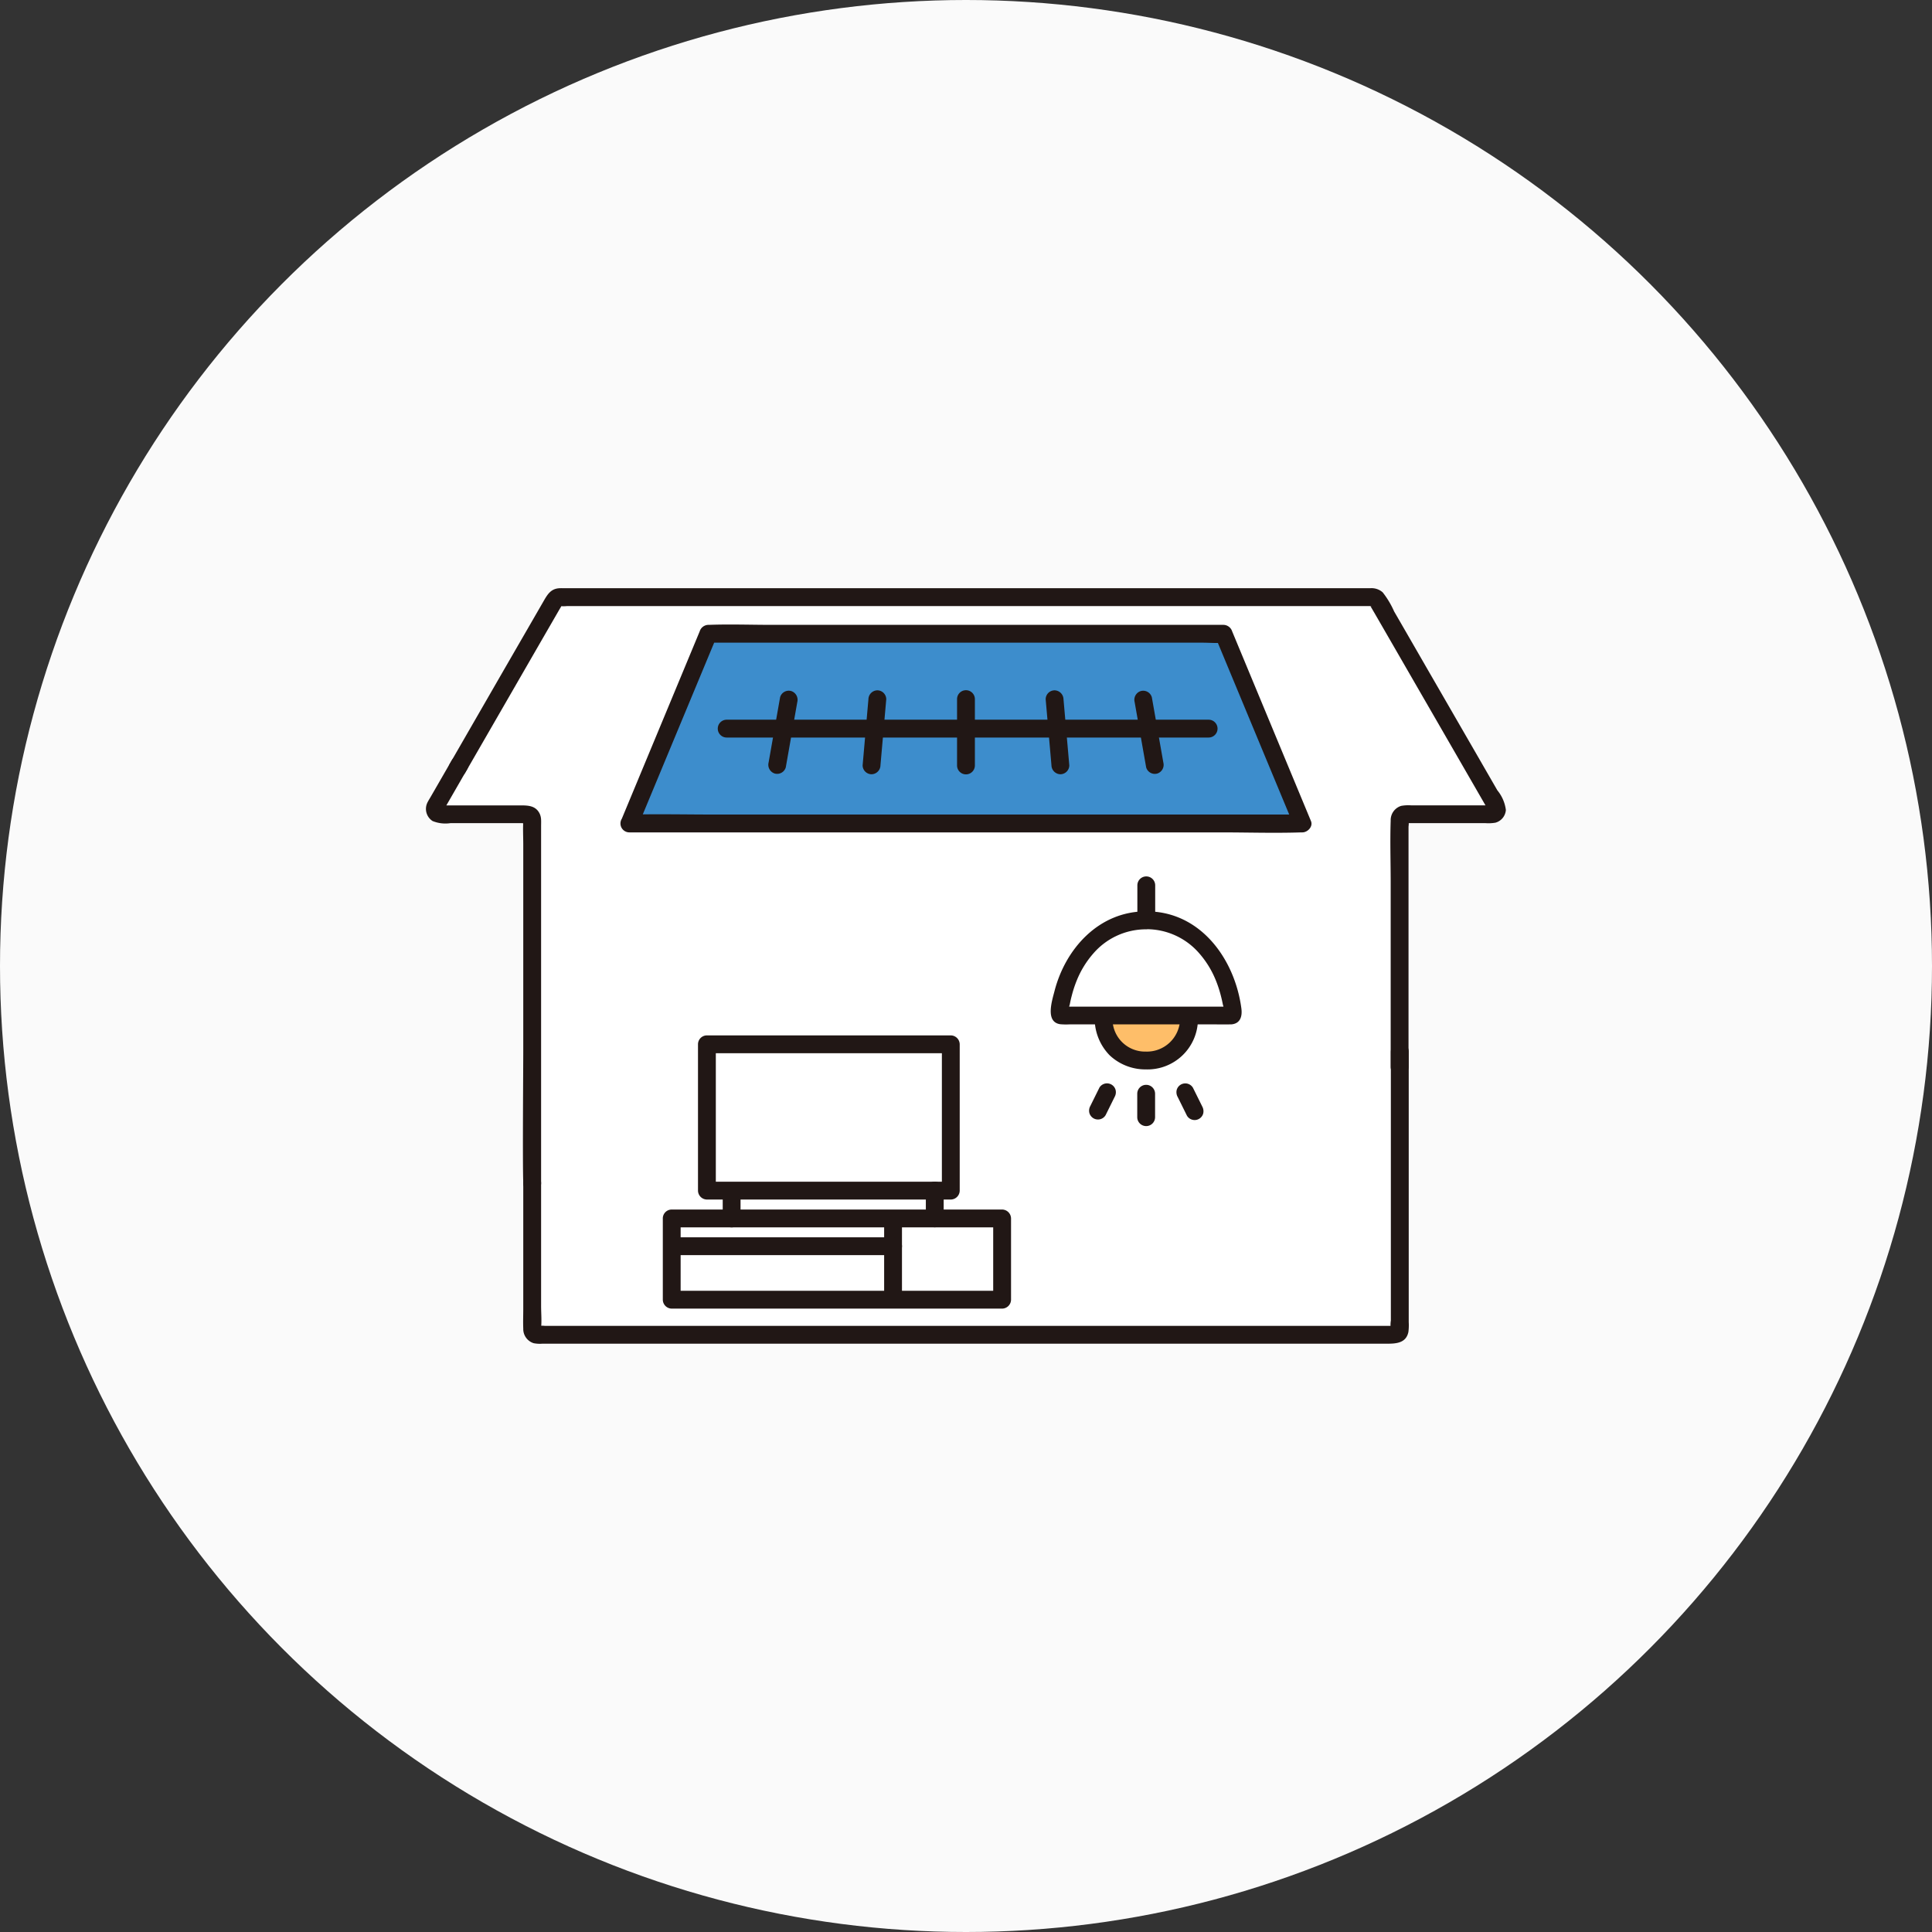
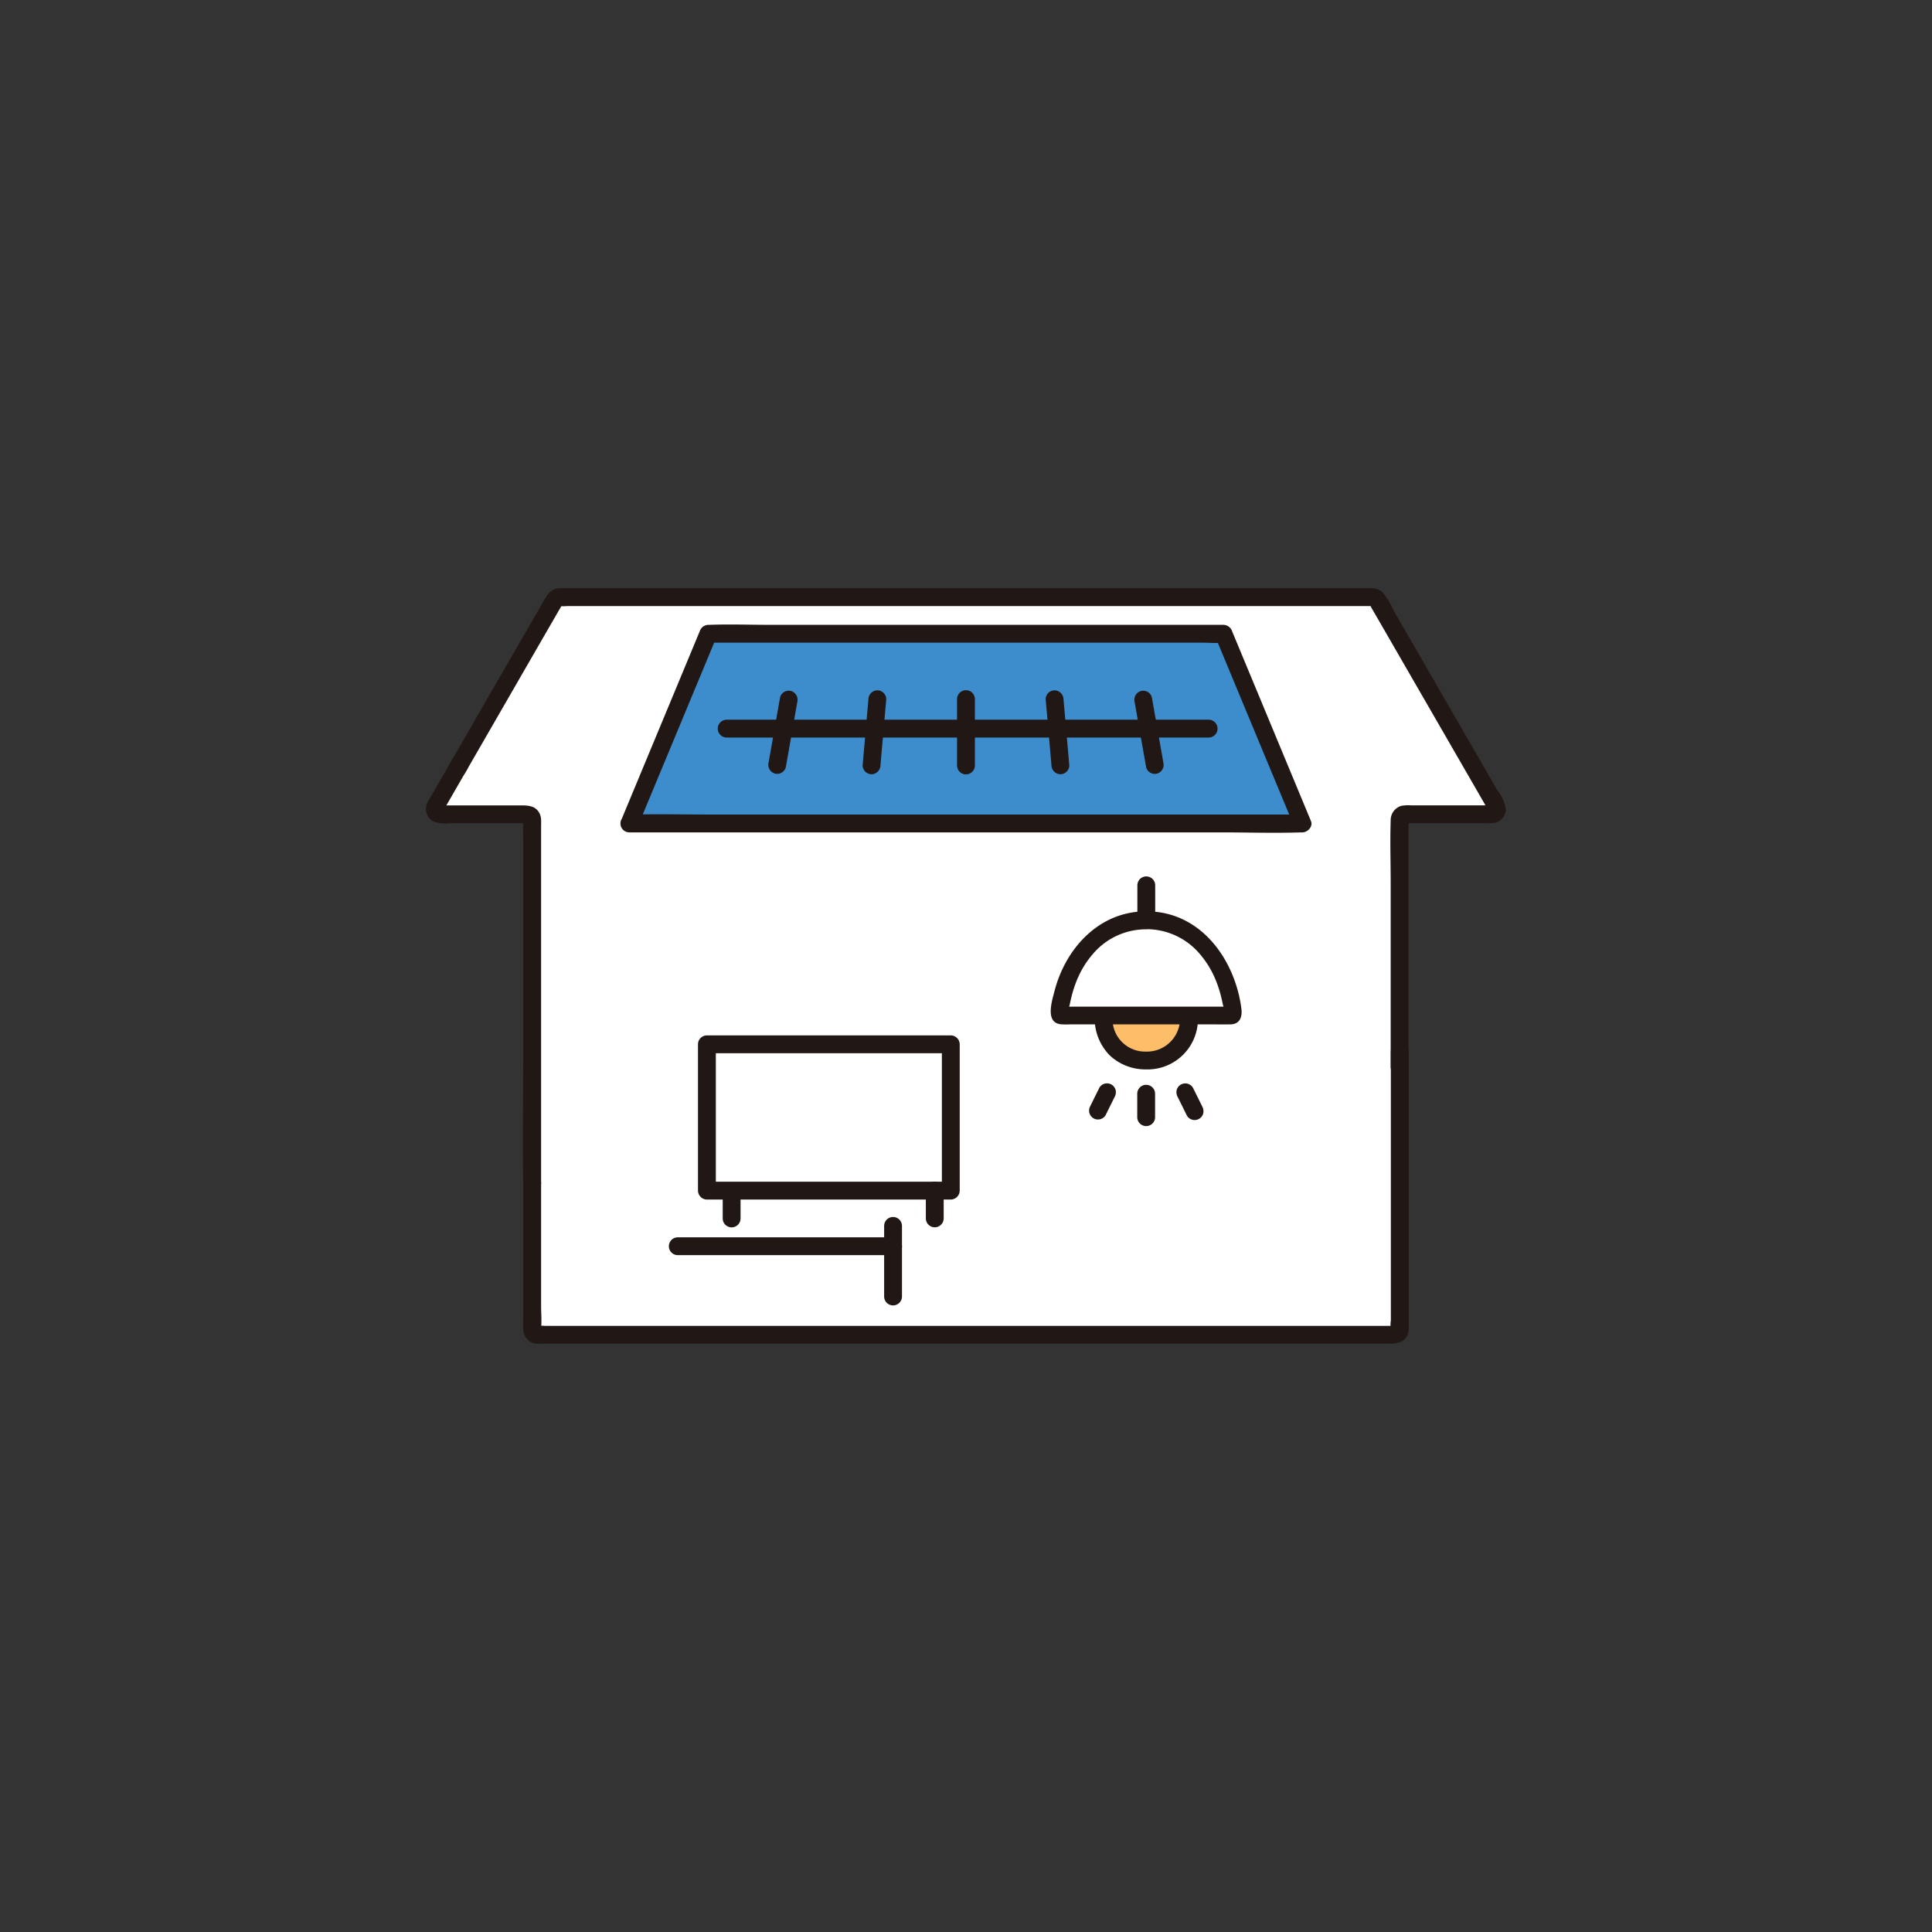
<svg xmlns="http://www.w3.org/2000/svg" width="182" height="182" viewBox="0 0 182 182">
  <rect x="0" y="0" width="182" height="182" fill="#333333" stroke="none" />
  <g id="グループ_1190" data-name="グループ 1190" transform="translate(0.213 -0.001)">
-     <circle id="楕円形_49" data-name="楕円形 49" cx="91" cy="91" r="91" transform="translate(-0.213 0.001)" fill="#fafafa" />
    <g id="_17337_color_2_" data-name="17337_color (2)" transform="translate(12.191 10.436)">
      <path id="パス_8037" data-name="パス 8037" d="M158.9,151.925v26.19a.5.5,0,0,1-.5.5H77.664a.493.493,0,0,1-.492-.5v-48.04a.5.5,0,0,0-.5-.5H68.488a.495.495,0,0,1-.429-.742l2.27-3.932,3.915-6.787,5.048-8.743a.5.5,0,0,1,.432-.246h76.623a.5.5,0,0,1,.428.246q5.619,9.729,11.237,19.462a.494.494,0,0,1-.428.742h-8.166a.5.5,0,0,0-.518.5v21.85Z" transform="translate(-39.443 -63.306)" fill="#fff" />
      <path id="パス_8039" data-name="パス 8039" d="M111.675,135.2l7.427-17.869H167.65l7.427,17.87Z" transform="translate(-64.784 -68.067)" fill="#3d8dcc" />
      <path id="パス_8040" data-name="パス 8040" d="M218.43,205.48l-.005-.011a3.891,3.891,0,0,1-.349-1.295,3.942,3.942,0,0,1-.03-.4h8.046a4.415,4.415,0,0,1-.177,1.125,3.685,3.685,0,0,1-.5,1.069,3.858,3.858,0,0,1-3.128,1.7,4.3,4.3,0,0,1-2.373-.538A3.659,3.659,0,0,1,218.43,205.48Z" transform="translate(-126.49 -118.21)" fill="#febe69" />
      <path id="パス_8041" data-name="パス 8041" d="M225.628,172.613v3.168a.84.84,0,1,0,1.68,0v-3.168a.84.84,0,1,0-1.68,0Z" transform="translate(-130.889 -99.647)" fill="#211715" />
      <path id="パス_8042" data-name="パス 8042" d="M225.6,219.369v2.207a.84.84,0,0,0,1.68,0v-2.207a.84.84,0,1,0-1.68,0Z" transform="translate(-130.872 -126.77)" fill="#211715" />
      <path id="パス_8043" data-name="パス 8043" d="M215.761,218.625l-.853,1.724a.893.893,0,0,0-.084.647.859.859,0,0,0,.386.5.847.847,0,0,0,.647.084.836.836,0,0,0,.5-.386l.853-1.724a.894.894,0,0,0,.084-.647.84.84,0,0,0-1.535-.2Z" transform="translate(-124.606 -126.585)" fill="#211715" />
      <path id="パス_8044" data-name="パス 8044" d="M234.5,219.472l.877,1.773a.84.84,0,0,0,1.535-.2.93.93,0,0,0-.084-.647l-.879-1.772a.84.84,0,0,0-1.535.2.93.93,0,0,0,.084.647Z" transform="translate(-135.97 -126.585)" fill="#211715" />
-       <path id="パス_8045" data-name="パス 8045" d="M216.341,181.611c-4.489-.063-7.659,3.845-8.174,8.765a.187.187,0,0,0,.186.2h15.976a.187.187,0,0,0,.186-.2C224,185.456,220.829,181.548,216.341,181.611Z" transform="translate(-120.759 -105.354)" fill="#fff" />
      <path id="パス_8046" data-name="パス 8046" d="M215.195,179.61c-4.414-.021-7.605,3.454-8.65,7.516-.235.915-.893,2.918.55,3.117a6.306,6.306,0,0,0,.845.015h13.73c.446,0,.894.009,1.34,0,.057,0,.114,0,.171,0,.876-.06,1.067-.767.97-1.5-.618-4.672-3.869-9.171-8.957-9.147a.84.84,0,0,0,0,1.68,6.562,6.562,0,0,1,4.983,2.267,8.91,8.91,0,0,1,1.546,2.5,11.121,11.121,0,0,1,.482,1.449q.115.435.2.877a2.937,2.937,0,0,1,.136.714l.216-.371-.068.074.371-.216c.214-.062.03,0-.082,0H207.49c-.113,0-.393-.066-.16,0l.371.216-.068-.074.216.371a2.939,2.939,0,0,1,.136-.714q.075-.406.179-.8a11.179,11.179,0,0,1,.488-1.489,8.9,8.9,0,0,1,1.559-2.527,6.561,6.561,0,0,1,4.983-2.267A.839.839,0,0,0,215.195,179.61Z" transform="translate(-119.613 -104.192)" fill="#211715" />
      <path id="パス_8047" data-name="パス 8047" d="M224.09,202.651a3.125,3.125,0,0,1-3.233,3.065,3.068,3.068,0,0,1-3.133-3.065c-.042-1.077-1.724-1.083-1.68,0a4.97,4.97,0,0,0,1.417,3.419,4.9,4.9,0,0,0,3.4,1.324,4.748,4.748,0,0,0,4.913-4.745c.048-1.081-1.631-1.078-1.68,0Z" transform="translate(-125.328 -117.088)" fill="#211715" />
      <path id="パス_8048" data-name="パス 8048" d="M68.46,145.127l-2.015,3.493c-.084.145-.178.288-.252.437a1.358,1.358,0,0,0,.453,1.805,3.219,3.219,0,0,0,1.672.2h6.764a.757.757,0,0,0,.227,0c.131-.073.018.031-.021-.1-.009-.029-.058-.28-.1-.222-.021.029,0,.139,0,.174-.042.717,0,1.45,0,2.168v19.326c0,1.887-.071,10.6,0,12.49v.088a.84.84,0,0,0,1.68,0V151.336c0-.188.009-.378,0-.567a1.508,1.508,0,0,0-.133-.6c-.367-.75-1.066-.781-1.806-.781H67.865a1.862,1.862,0,0,0-.355,0c-.025.005-.151-.018-.166,0s.309.516.3.519c.079-.021.228-.4.269-.466l.553-.959,1.209-2.1.236-.409a.84.84,0,0,0-1.45-.848Z" transform="translate(-38.299 -83.953)" fill="#211715" />
      <path id="パス_8049" data-name="パス 8049" d="M169.568,209.931v25.34a2.693,2.693,0,0,0,0,.845c-.091-.2.513-.267.226-.338a1.063,1.063,0,0,0-.231,0H89.882a2.7,2.7,0,0,0-.582,0c-.289.071.26.239.218.327.018-.037,0-.114,0-.154.068-.672,0-1.389,0-2.065V222.322a.84.84,0,0,0-1.68,0v11.835c0,.625-.026,1.256,0,1.881a1.4,1.4,0,0,0,.976,1.371,3,3,0,0,0,.821.048h79.586c.857,0,1.791-.061,2-1.113a4.874,4.874,0,0,0,.03-.92V209.931a.84.84,0,0,0-1.68,0Z" transform="translate(-50.949 -121.312)" fill="#211715" />
      <path id="パス_8050" data-name="パス 8050" d="M79.557,124.518l7.188-12.464,1.693-2.931c.067-.115.149-.232.2-.354.013-.03.052-.067.058-.1,0-.009.019-.024.018-.033l0-.006q.088-.151-.29.165c.013.011.068,0,.084,0a3.025,3.025,0,0,0,.626,0h75.6c.079,0,.16,0,.238,0,.149.007-.019.007-.021.005l-.1.005.21.36.21.36.52.9,1.145,1.982,2.183,3.784,4.266,7.39,2.183,3.785.21.361.1.18q.2.53.4-.341c-.011-.005-.031,0-.042,0a1.314,1.314,0,0,0-.349,0h-7.2a3.773,3.773,0,0,0-.941.048,1.4,1.4,0,0,0-.993,1.392c-.067,1.951,0,3.917,0,5.869v17.328a.84.84,0,0,0,1.68,0V129.573a2.313,2.313,0,0,0,0-.63c-.064-.186-.436.241-.3.3a.979.979,0,0,0,.3,0h7.267a3.905,3.905,0,0,0,.921-.045,1.339,1.339,0,0,0,.982-1.2,3.625,3.625,0,0,0-.8-1.845l-2.183-3.785-4.37-7.569-2.133-3.7-1.04-1.8A8.37,8.37,0,0,0,166,107.5a1.587,1.587,0,0,0-1.185-.389H88.993c-.176,0-.353-.008-.528,0-.8.035-1.13.557-1.477,1.159l-3.779,6.544-5.1,8.851a.84.84,0,0,0,1.45.848Z" transform="translate(-48.15 -62.134)" fill="#211715" />
      <path id="パス_8051" data-name="パス 8051" d="M111.33,134.223l2.506-6.031,4-9.62.922-2.218-.81.616h46.566c.621,0,1.279.062,1.9,0,.028,0,.058,0,.084,0l-.81-.616q3.713,8.935,7.427,17.869l.81-1.063H118.678c-2.663,0-5.333-.059-8,0h-.163a.84.84,0,0,0,0,1.68h55.694c2.53,0,5.076.084,7.605,0h.1c.49,0,1.025-.546.81-1.063L167.3,115.907a.878.878,0,0,0-.81-.617h-42.58c-1.955,0-3.926-.073-5.878,0h-.084a.873.873,0,0,0-.81.617l-2.506,6.031-4,9.62-.922,2.218a.844.844,0,0,0,.588,1.033.862.862,0,0,0,1.026-.587Z" transform="translate(-63.63 -66.862)" fill="#211715" />
      <path id="パス_8056" data-name="パス 8056" d="M142.01,259.479v.3H121.161v-5.035H142.01Z" transform="translate(-70.286 -147.78)" fill="#fff" />
      <path id="パス_8057" data-name="パス 8057" d="M181.089,248.5v7.656H170.815V248.5Z" transform="translate(-99.091 -144.157)" fill="#fff" />
      <path id="パス_8058" data-name="パス 8058" d="M142.01,249.209v1.913H121.161V248.5H142.01Z" transform="translate(-70.286 -144.157)" fill="#fff" />
      <path id="パス_8059" data-name="パス 8059" d="M127.054,208.279v13.783a.852.852,0,0,0,.84.84h22.975a.852.852,0,0,0,.84-.84V208.279a.852.852,0,0,0-.84-.84H127.894a.84.84,0,0,0,0,1.68h22.975l-.84-.84v13.783l.84-.84H127.894l.84.84V208.279A.84.84,0,0,0,127.054,208.279Z" transform="translate(-73.705 -120.337)" fill="#211715" />
-       <path id="パス_8060" data-name="パス 8060" d="M119.161,247.345V255a.851.851,0,0,0,.84.84h31.124a.852.852,0,0,0,.84-.84v-7.655a.852.852,0,0,0-.84-.84H120a.84.84,0,0,0,0,1.68h31.124l-.84-.84V255l.84-.84H120l.84.84v-7.655A.84.84,0,0,0,119.161,247.345Z" transform="translate(-69.126 -142.999)" fill="#211715" />
      <path id="パス_8061" data-name="パス 8061" d="M132.6,241.94v2.271a.84.84,0,1,0,1.68,0V241.94a.84.84,0,1,0-1.68,0Z" transform="translate(-76.922 -139.864)" fill="#211715" />
      <path id="パス_8062" data-name="パス 8062" d="M178.173,241.1v2.62a.84.84,0,1,0,1.68,0V241.1a.84.84,0,0,0-1.68,0Z" transform="translate(-103.36 -139.38)" fill="#211715" />
      <path id="パス_8063" data-name="パス 8063" d="M168.817,249.063v6.648a.84.84,0,0,0,1.68,0v-6.648A.84.84,0,0,0,168.817,249.063Z" transform="translate(-97.932 -144.013)" fill="#211715" />
      <path id="パス_8064" data-name="パス 8064" d="M121.4,254.422H141.68a.84.84,0,0,0,0-1.68H121.4a.84.84,0,0,0,0,1.68Z" transform="translate(-69.954 -146.618)" fill="#211715" />
      <path id="パス_8065" data-name="パス 8065" d="M132.37,138.294h45.4a.84.84,0,0,0,0-1.68h-45.4A.84.84,0,0,0,132.37,138.294Z" transform="translate(-76.318 -79.251)" fill="#211715" />
      <path id="パス_8066" data-name="パス 8066" d="M185.173,130.879v6.248a.84.84,0,0,0,1.68,0v-6.248A.84.84,0,0,0,185.173,130.879Z" transform="translate(-107.42 -75.454)" fill="#211715" />
      <path id="パス_8067" data-name="パス 8067" d="M205.055,130.864l.546,6.226a.862.862,0,0,0,.84.84.846.846,0,0,0,.84-.84l-.546-6.226a.862.862,0,0,0-.84-.84A.846.846,0,0,0,205.055,130.864Z" transform="translate(-118.954 -75.428)" fill="#211715" />
      <path id="パス_8068" data-name="パス 8068" d="M224.978,131.174l1.086,6.156a.847.847,0,0,0,1.033.588.859.859,0,0,0,.588-1.033l-1.085-6.155a.847.847,0,0,0-1.033-.588.859.859,0,0,0-.588,1.033Z" transform="translate(-130.497 -75.479)" fill="#211715" />
      <path id="パス_8069" data-name="パス 8069" d="M164.537,130.864l-.546,6.226a.846.846,0,0,0,.84.84.858.858,0,0,0,.84-.84l.546-6.226a.846.846,0,0,0-.84-.84A.857.857,0,0,0,164.537,130.864Z" transform="translate(-95.133 -75.428)" fill="#211715" />
      <path id="パス_8070" data-name="パス 8070" d="M143.942,130.725l-1.085,6.155a.864.864,0,0,0,.588,1.033.847.847,0,0,0,1.033-.588l1.085-6.155a.864.864,0,0,0-.588-1.033A.847.847,0,0,0,143.942,130.725Z" transform="translate(-82.858 -75.477)" fill="#211715" />
    </g>
  </g>
</svg>